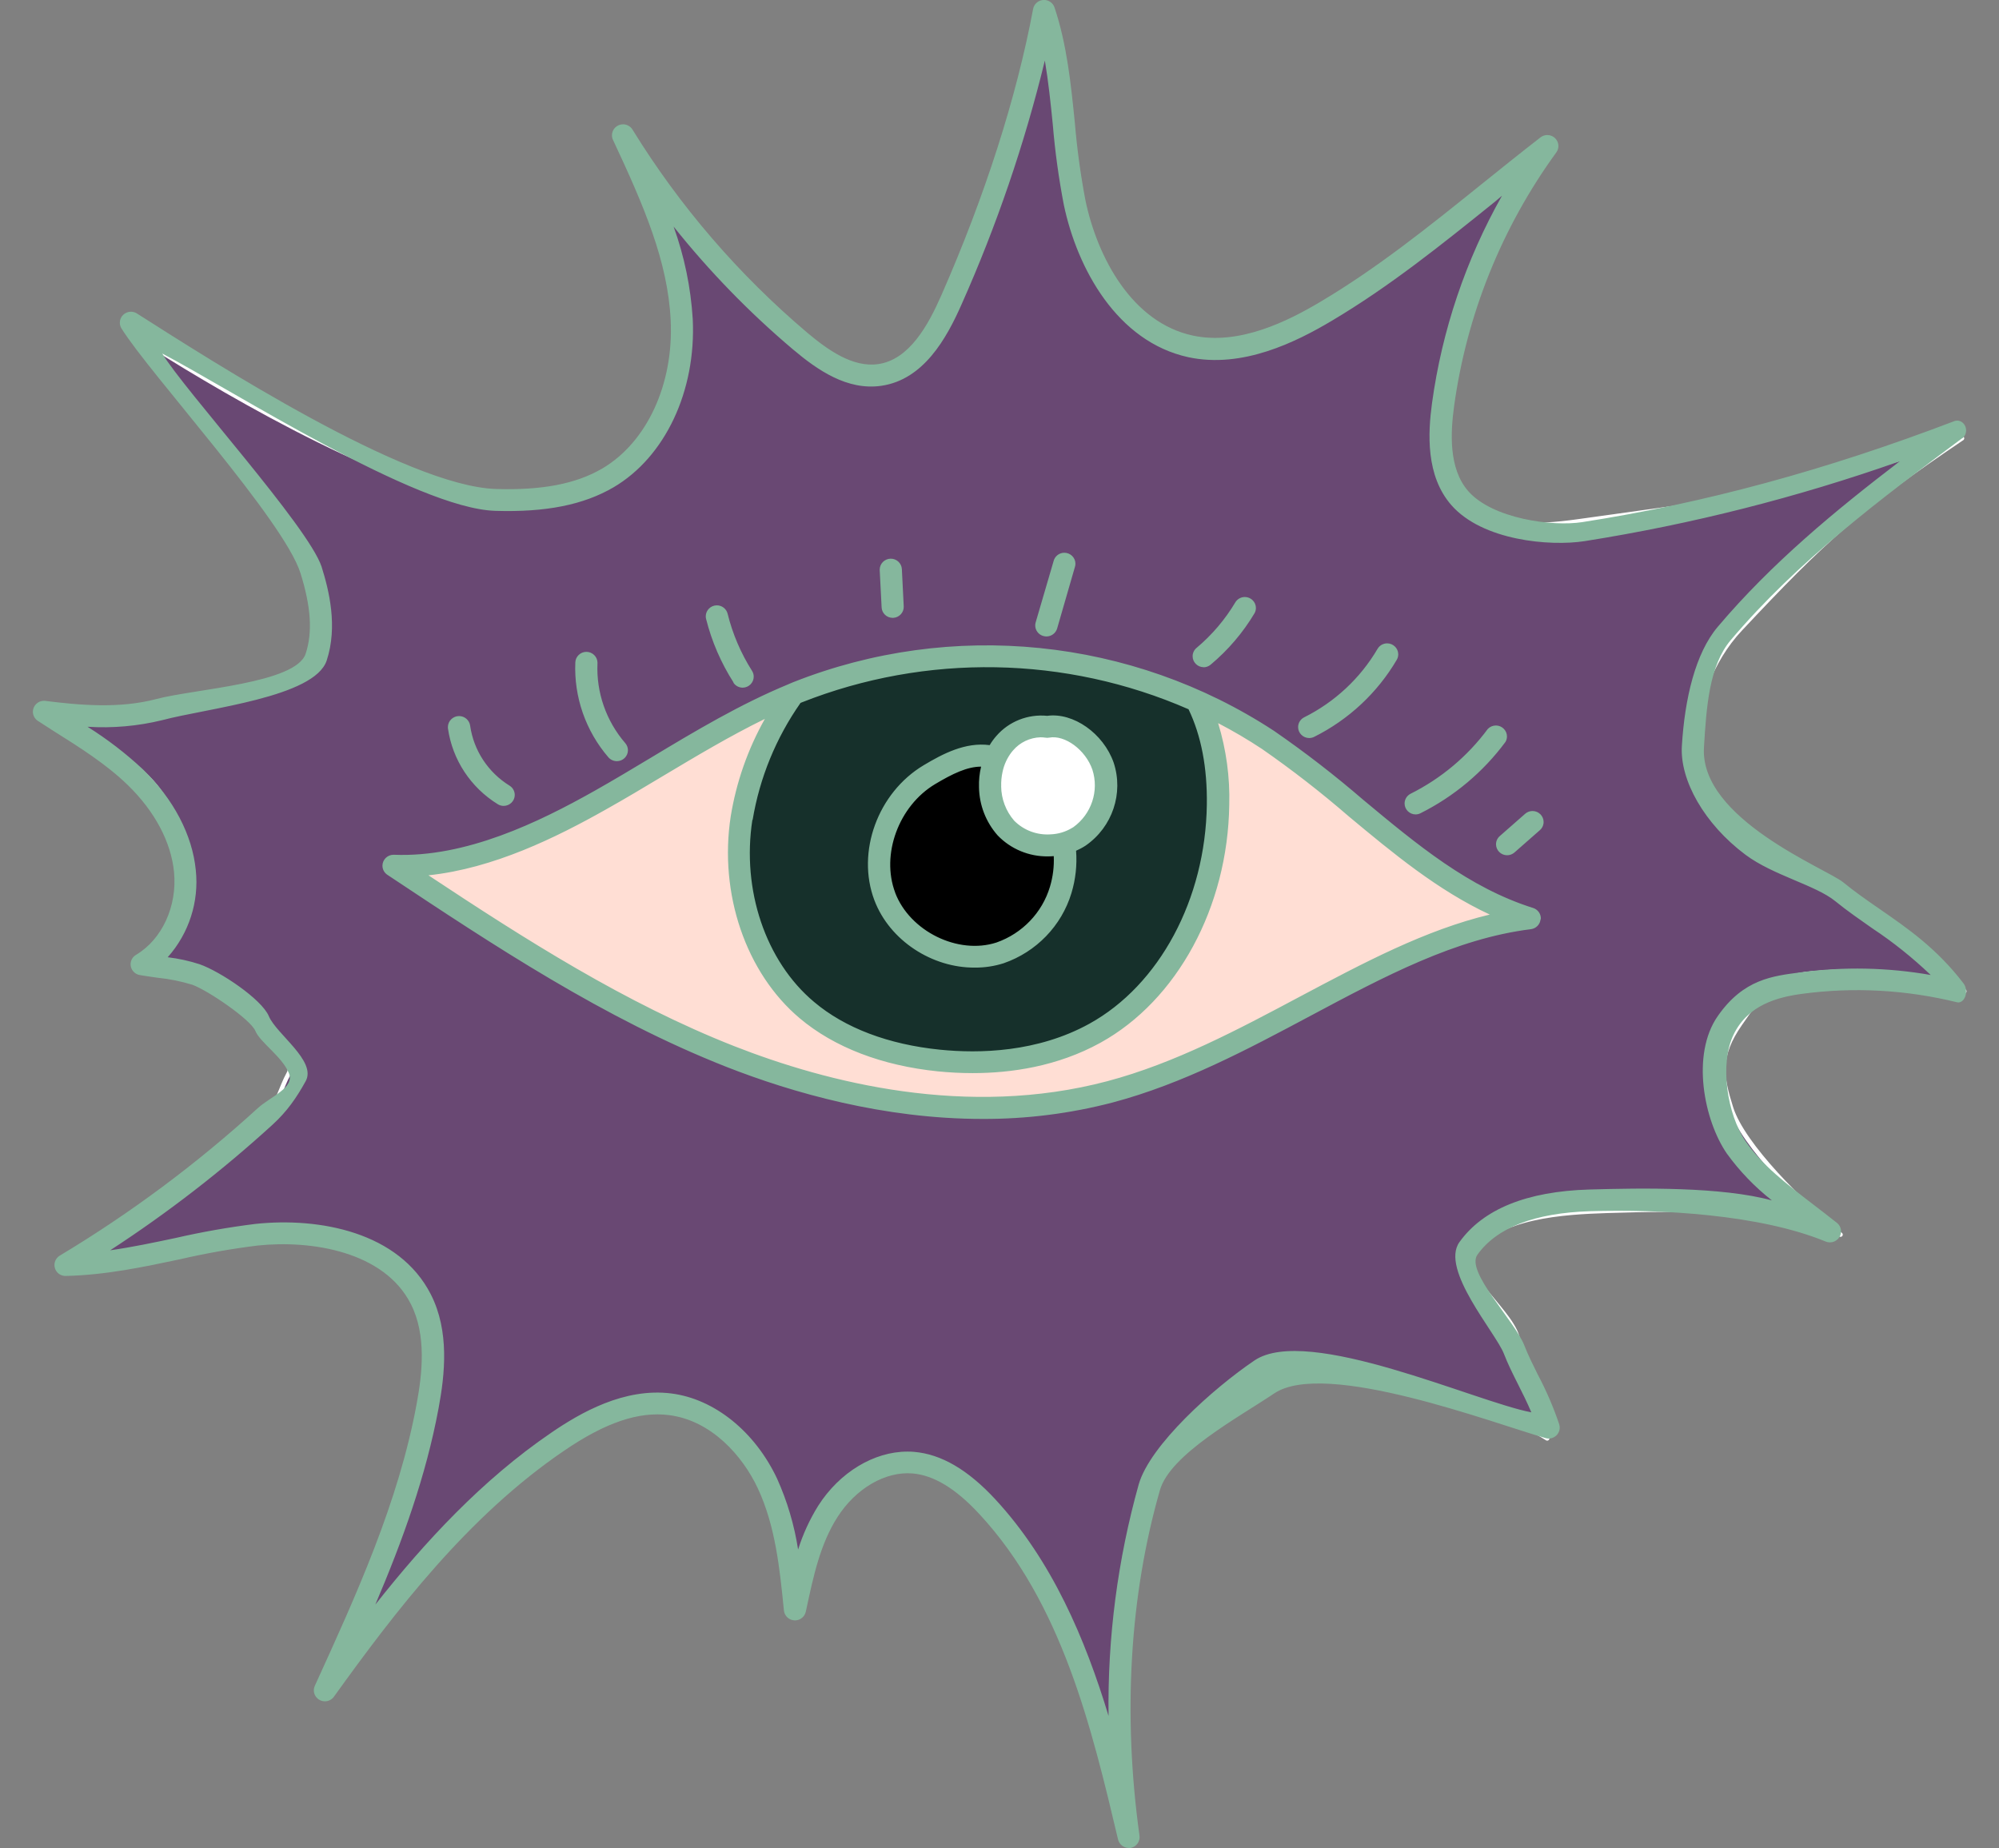
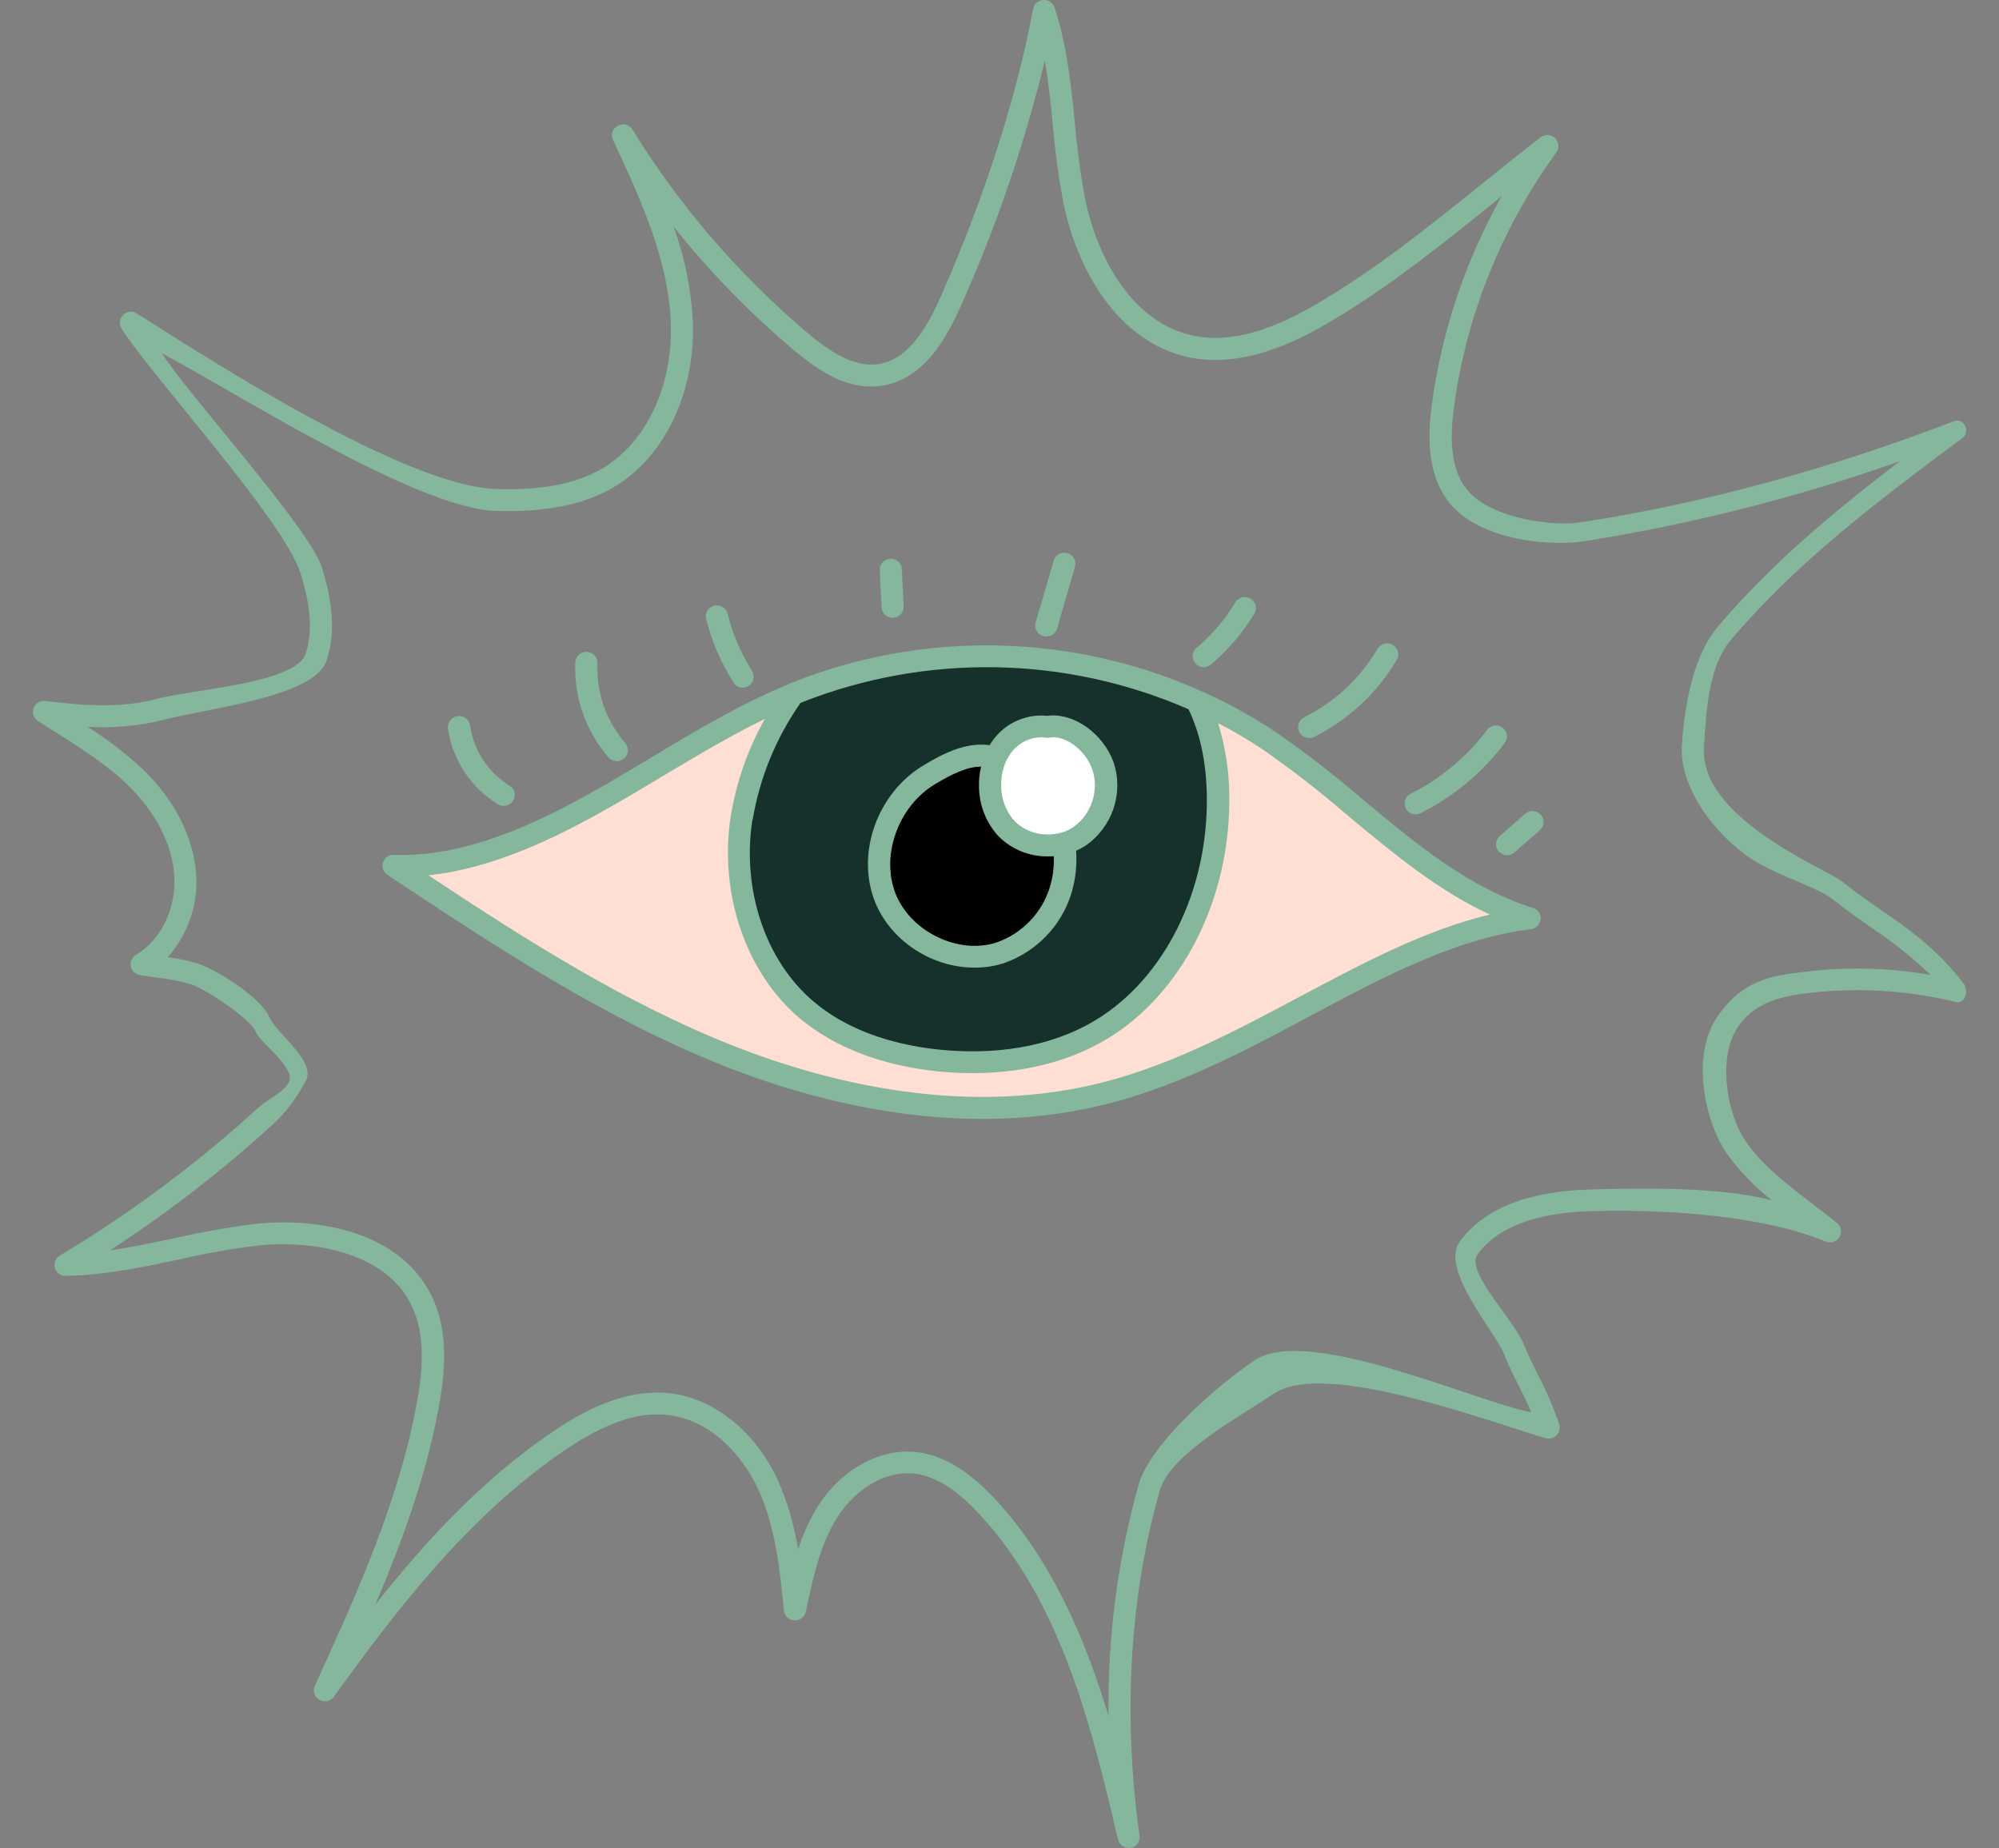
<svg xmlns="http://www.w3.org/2000/svg" xmlns:ns1="http://www.serif.com/" width="100%" height="100%" viewBox="0 0 2250 2080" xml:space="preserve" style="fill-rule:evenodd;clip-rule:evenodd;stroke-linejoin:round;stroke-miterlimit:2;">
  <rect x="0" y="0" width="2250" height="2080" fill="#808080" stroke="none" />
  <clipPath id="_clip1">
    <rect id="Magic--8-.svg" ns1:id="Magic (8).svg" x="0" y="0" width="2250" height="2079.9" />
  </clipPath>
  <g clip-path="url(#_clip1)">
    <g id="Layer_2">
      <g id="MAGIC_SPIRITUALISM">
-         <path d="M701.456,152.495c53.688,86.908 120.851,164.944 199.032,231.253c25.534,21.593 56.404,43.135 89.767,38.304c40.644,-5.915 64.432,-47.424 80.79,-84.643c47.775,-109.341 85.128,-223.316 104.079,-325.066c23.14,69.312 19.4,144.441 34.51,215.873c15.111,71.431 58.349,146.166 130.511,161.596c52.962,11.24 106.473,-12.176 152.703,-39.783c86.874,-51.663 162.777,-119.201 248.604,-185.85c-62.6,86.172 -102.878,186.219 -117.295,291.346c-4.987,36.381 -5.436,77.397 18.95,105.102c30.92,35.198 86.027,32.782 132.705,26.226c171.255,-24.107 249.41,-30.476 432.584,-93.527c-115.151,77.544 -155.105,113.808 -249.759,214.867c-33.114,35.347 -50.369,84.229 -53.162,132.294c-4.189,69.509 72.81,104.021 133.801,138.874c60.992,34.853 110.863,81.041 171.705,136.303c-83.302,-14.315 -87.52,-27.88 -171.705,-20.11c-44.634,4.19 -55.205,20.212 -80.639,56.692c-25.434,36.48 -21.404,59.327 -10.212,94.726c13.312,42.101 81.292,109.163 123.233,142.587c-75.729,-31.251 -180.142,-29.282 -262.166,-26.783c-50.768,1.627 -122.834,5.963 -152.834,46.583c-17.672,23.795 49.958,70.56 51.951,100.024c1.992,29.464 32.815,72.337 32.843,109.561c-59.258,-38.752 -232.206,-80.071 -303.379,-72.131c-49.358,5.506 -130.643,79.57 -144.208,126.796c-36.954,128.173 -41.193,265.761 -23.389,393.934c-31.418,-132.659 -66.128,-271.677 -159.336,-372.144c-22.341,-24.107 -50.169,-46.537 -83.133,-49.298c-38.899,-3.302 -75.604,22.332 -96.4,54.967c-20.796,32.635 -28.825,71.382 -37.303,110.524c-4.987,-48.459 -9.974,-98.003 -30.72,-142.173c-20.746,-44.17 -60.443,-82.721 -109.316,-88.735c-44.883,-5.718 -89.018,16.416 -126.471,41.952c-107.869,73.206 -188.909,178.111 -262.019,279.959c47.277,-103.524 95.053,-208.577 115.799,-320.432c7.431,-40.177 10.872,-83.559 -7.68,-119.989c-31.767,-62.46 -114.701,-80.059 -185.069,-72.615c-70.367,7.444 -139.636,32.388 -214.741,34.163c80.265,-48.344 155.444,-104.493 224.416,-167.611c14.662,-13.408 17.099,-30.987 26.674,-48.34c9.575,-17.352 -42.707,-58.138 -50.337,-76.427c-7.331,-17.402 -24.088,-29.578 -42.041,-35.79c-17.953,-6.211 -37.303,-7.394 -61.091,-11.387c35.208,-20.853 40.617,-64.383 36.727,-104.806c-3.89,-40.424 -14.285,-77.052 -43.609,-105.496c-29.324,-28.445 -64.832,-49.297 -103.232,-73.946c43.437,5.324 88.171,8.824 130.461,-2.416c42.29,-11.239 150.534,-16.764 163.999,-58.026c10.373,-31.649 4.139,-66.256 -5.785,-98.052c-19.948,-64.087 -151.033,-207.196 -178.561,-251.613c86.958,55.078 283.049,169.487 386.271,172.836c43.536,1.331 88.968,-2.81 126.421,-24.649c59.844,-35.099 86.375,-109.489 83.034,-178.11c-3.341,-68.622 -31.468,-133.497 -65.978,-207.394Z" style="fill:#694873;fill-rule:nonzero;stroke:#fff;stroke-width:4.96px;" />
        <path d="M1721.88,1033.61c-159.586,19.718 -302.115,150.06 -472.073,195.216c-140.834,37.417 -292.49,13.459 -427.987,-39.782c-135.498,-53.241 -257.581,-134.089 -378.566,-214.739c78.446,3.254 158.837,-32.043 232.396,-73.502c72.112,-40.621 140.834,-87.996 217.335,-119.595l4.687,-1.972c142.829,-57.579 309.197,-52.649 449.831,9.859c27.783,12.392 54.473,27.051 79.792,43.826c99.691,66.058 180.282,164.554 294.585,200.689Z" style="fill:#ffded4;fill-rule:nonzero;" />
        <path d="M1371.14,905.88c-1.446,101.7 -48.773,207.541 -138.639,257.134c-52.713,29.085 -115.55,36.726 -175.594,30.663c-53.61,-5.423 -107.47,-22.233 -148.563,-56.742c-61.091,-51.417 -85.628,-137.588 -73.509,-216.02c8.509,-50.297 28.386,-98.055 58.149,-139.708l4.687,-1.972c142.829,-57.579 309.197,-52.649 449.831,9.859c18.103,35.347 24.237,76.707 23.638,116.786Z" style="fill:#16302b;fill-rule:nonzero;" />
        <path d="M1046.09,871.864c-45.582,27.311 -68.821,87.7 -50.17,137.047c18.652,49.346 79.045,80.108 129.663,63.593c32.79,-11.53 58.109,-37.877 68.073,-70.84c9.461,-32.995 5.053,-68.407 -12.218,-98.151c-13.316,-23.367 -34.511,-43.233 -60.493,-50.874c-25.982,-7.641 -51.317,5.126 -74.855,19.225Z" style="fill-rule:nonzero;" />
        <path d="M1178.69,818.328c-17.988,-2.29 -35.975,4.584 -47.726,18.24c-22.332,28.048 -21.768,68.066 1.346,95.488c21.719,21.976 56.337,25.965 82.586,9.515c25.245,-17.7 36.011,-49.768 26.481,-78.876c-9.725,-28.691 -38.749,-49.001 -62.687,-44.367Z" style="fill:#fff;fill-rule:nonzero;" />
        <path d="M1165.67,700.606l20.197,-69.016c1.328,-5.538 6.373,-9.481 12.131,-9.481c6.84,-0 12.468,5.563 12.468,12.324c0,1.347 -0.223,2.685 -0.661,3.96l-19.948,69.016c-1.558,5.244 -6.441,8.884 -11.969,8.923c-1.18,-0.022 -2.352,-0.188 -3.491,-0.493c-5.409,-1.478 -9.183,-6.379 -9.183,-11.926c0,-1.118 0.154,-2.23 0.456,-3.307Zm-160.932,-5.225l0.648,-0c6.824,-0.343 12.156,-6.171 11.82,-12.916l-2.095,-41.952c-0.33,-6.529 -5.854,-11.724 -12.467,-11.724c-6.849,0 -12.484,5.571 -12.484,12.34c0,0.205 0.006,0.411 0.016,0.616l2.144,41.952c0.318,6.509 5.826,11.691 12.418,11.684Zm468.781,135.271c1.938,0.011 3.851,-0.428 5.586,-1.282c38.87,-19.409 71.207,-49.576 93.058,-86.812c1.084,-1.868 1.654,-3.984 1.654,-6.138c0,-6.765 -5.632,-12.333 -12.476,-12.333c-4.464,0 -8.6,2.369 -10.822,6.196c-19.393,33.047 -48.09,59.821 -82.585,77.051c-4.185,2.097 -6.832,6.357 -6.832,10.994c-0,6.742 5.597,12.297 12.417,12.324Zm119.689,85.974c1.959,0.012 3.893,-0.445 5.635,-1.331c37.83,-18.934 70.606,-46.434 95.652,-80.256c1.104,-1.879 1.686,-4.015 1.686,-6.189c-0,-6.761 -5.628,-12.324 -12.468,-12.324c-3.481,-0 -6.807,1.441 -9.166,3.971c-22.723,30.682 -52.457,55.632 -86.775,72.812c-4.184,2.096 -6.832,6.356 -6.832,10.993c0,6.761 5.628,12.324 12.468,12.324l-0.2,0Zm-238.629,-165.589c2.962,-0.006 5.827,-1.055 8.079,-2.958c19.652,-16.422 36.361,-36.006 49.421,-57.924c1.003,-1.813 1.529,-3.847 1.529,-5.914c0,-6.761 -5.628,-12.324 -12.467,-12.324c-4.283,0 -8.277,2.181 -10.556,5.766c-11.566,19.48 -26.368,36.896 -43.786,51.515c-2.804,2.341 -4.424,5.789 -4.424,9.416c0,6.761 5.628,12.325 12.468,12.325c0.012,-0 0.023,-0 0.035,-0.001l-0.299,0.099Zm-529.175,17.155c2.282,3.591 6.284,5.774 10.573,5.768c6.82,-0.066 12.394,-5.631 12.394,-12.373c-0,-2.298 -0.648,-4.552 -1.871,-6.508c-12.607,-19.863 -21.902,-41.602 -27.529,-64.382c-1.362,-5.5 -6.39,-9.4 -12.118,-9.4c-6.845,0 -12.477,5.568 -12.477,12.333c0,0.989 0.12,1.974 0.358,2.934c6.37,25.363 16.827,49.549 30.97,71.628l-0.3,0Zm908.588,266.501c-0.538,5.741 -5.084,10.379 -10.872,11.092c-84.779,10.55 -164.572,52.945 -248.703,97.855c-70.267,37.466 -142.978,76.164 -221.724,97.115c-47.918,12.543 -97.299,18.792 -146.868,18.585c-110.961,0 -213.395,-29.184 -288.899,-58.86c-137.343,-54.227 -261.171,-136.307 -380.959,-215.922c-3.431,-2.289 -5.492,-6.123 -5.492,-10.215c0,-6.761 5.628,-12.324 12.468,-12.324c0.168,-0 0.336,0.003 0.504,0.01c81.04,3.303 163.226,-36.726 225.714,-71.925c21.544,-12.127 43.187,-25.141 64.133,-37.712c49.172,-29.578 99.741,-59.847 154.199,-82.326l0.947,-0.444c1.447,-0.542 2.793,-1.183 4.239,-1.775c178.469,-70.722 381.183,-50.198 541.443,54.819c34.779,24.018 68.224,49.871 100.189,77.446c61.141,50.874 118.891,98.89 191.053,121.715c5.672,1.637 9.424,7.046 8.927,12.866l-0.299,0Zm-887.143,-111.905c-12.169,78.876 14.961,159.132 69.27,204.732c34.909,29.578 83.981,48.015 141.781,53.882c44.484,4.486 109.715,3.056 168.213,-29.184c78.845,-43.481 130.76,-140.251 132.256,-246.486c0.598,-41.854 -6.384,-77.939 -20.597,-107.468c-138.21,-60.381 -295.39,-63.12 -435.667,-7.592l-1.047,0.444c-27.622,39.396 -46.038,84.375 -53.91,131.672l-0.299,0Zm829.892,106.482c-58.698,-27.31 -109.266,-69.361 -158.488,-110.327c-31.192,-27.023 -63.82,-52.381 -97.746,-75.967c-15.944,-10.549 -32.441,-20.258 -49.421,-29.085c9.15,29.814 13.377,60.893 12.517,92.038c-1.646,114.912 -58.548,219.964 -145.023,267.684c-48.374,26.669 -100.489,34.163 -143.776,34.163c-13.075,-0.007 -26.141,-0.665 -39.148,-1.972c-62.837,-6.409 -116.597,-27.015 -155.396,-59.65c-60.643,-51.023 -91.163,-140.25 -77.798,-227.26c6.255,-38.528 19.267,-75.681 38.45,-109.785c-39.348,19.226 -77.349,42.001 -114.353,64.087c-21.095,12.62 -42.888,25.733 -64.831,38.008c-55.556,31.303 -126.122,66.206 -199.481,73.945c108.767,72.024 221.524,143.998 344.105,192.259c104.728,41.114 262.268,81.292 420.108,39.438c75.902,-20.162 147.317,-58.22 216.337,-94.995c72.362,-38.403 141.333,-75.129 214.243,-92.581l-0.299,0Zm-692.549,-16.021c-20.547,-54.227 3.79,-121.074 55.356,-151.934c21.843,-13.064 47.077,-26.276 74.406,-22.677c2.161,-3.659 4.665,-7.108 7.481,-10.303c14.159,-16.36 35.58,-24.845 57.251,-22.677c29.373,-4.042 63.235,19.719 74.805,52.65c11.388,34.455 -1.414,72.481 -31.418,93.319c-3.441,2.27 -7.079,4.233 -10.872,5.867c1.223,16.089 -0.552,32.264 -5.236,47.719c-11.167,36.798 -39.53,66.156 -76.202,78.876c-10.485,3.349 -21.447,5.013 -32.466,4.93c-47.825,0.443 -95.85,-30.22 -113.105,-75.77Zm142.679,-128.173c0.158,14.117 5.312,27.744 14.562,38.501c10.714,10.888 25.766,16.558 41.093,15.48c8.482,-0.313 16.743,-2.775 23.987,-7.149l1.447,-0.838c20.559,-14.687 29.303,-40.937 21.594,-64.825c-7.631,-22.135 -30.82,-39.438 -48.724,-36.037c-1.416,0.272 -2.872,0.272 -4.289,0c-1.767,-0.253 -3.55,-0.385 -5.336,-0.394c-11.978,0.339 -23.256,5.724 -30.969,14.789l-1.496,1.775c-5.102,6.615 -8.631,14.282 -10.323,22.43c-1.171,5.342 -1.673,10.805 -1.497,16.268l-0.049,0Zm-119.34,119.546c16.457,43.48 70.816,70.248 114.103,56.149c29.015,-10.184 51.4,-33.523 60.144,-62.706c3.379,-11.183 4.829,-22.849 4.289,-34.508c-2.161,0.197 -4.306,0.296 -6.434,0.296c-21.397,0.302 -41.974,-8.267 -56.702,-23.613c-13.275,-15.042 -20.718,-34.268 -20.996,-54.227c-0.257,-7.792 0.532,-15.583 2.344,-23.17c-15.509,0 -31.917,7.838 -51.815,19.719c-40.894,24.501 -61.041,79.171 -44.883,122.06l-0.05,-0Zm709.156,-88.735l-28.626,25.141c-2.664,2.339 -4.191,5.697 -4.191,9.219c-0,6.762 5.629,12.327 12.47,12.327c3.05,-0 5.997,-1.107 8.278,-3.108l28.626,-25.142c2.665,-2.338 4.192,-5.697 4.192,-9.219c-0,-6.762 -5.63,-12.326 -12.47,-12.326c-3.051,-0 -5.998,1.106 -8.279,3.108Zm-1156.39,-10.747c1.969,1.23 4.253,1.879 6.583,1.873c0.018,0 0.037,0 0.055,0c6.84,0 12.468,-5.563 12.468,-12.324c-0,-4.278 -2.253,-8.261 -5.941,-10.5c-24.105,-14.919 -40.332,-39.648 -44.284,-67.488c-0.834,-6.145 -6.196,-10.783 -12.468,-10.783c-6.901,-0 -12.579,5.613 -12.579,12.434c-0,0.553 0.037,1.104 0.111,1.652c5.049,35.147 25.588,66.342 56.055,85.136Zm133.902,-48.459c-0,-0 0.154,0 0.181,0c6.812,0 12.418,-5.541 12.418,-12.275c-0,-2.973 -1.093,-5.848 -3.074,-8.085c-21.501,-24.941 -32.662,-57.032 -31.219,-89.77c0.009,-0.189 0.013,-0.378 0.013,-0.567c0,-6.768 -5.634,-12.337 -12.481,-12.337c-6.63,-0 -12.163,5.223 -12.467,11.77c-1.672,39.014 11.642,77.245 37.253,106.975c2.361,2.686 5.776,4.248 9.376,4.289Zm1514.2,-363.355c-90.764,67.653 -184.574,137.629 -260.271,227.029c-24.323,28.762 -27.464,75.296 -30.207,120.797c-4.987,80.651 138.094,136.631 156.654,151.815c13.152,10.747 26.688,20.162 41.061,30.071c31.607,21.888 64.296,44.368 94.473,83.805c1.827,2.327 2.871,5.644 2.871,9.119c0,6.734 -3.921,12.275 -8.687,12.275c-0.518,-0 -1.035,-0.066 -1.545,-0.196c-57.529,-14.101 -116.131,-17.301 -174.258,-9.514c-27.316,3.697 -60.807,12.176 -77.134,45.698c-16.327,33.522 -7.037,90.404 13.31,119.982c18.652,27.212 45.632,47.868 76.801,71.826c8.528,6.557 17.305,13.261 26.232,20.36c2.863,2.349 4.523,5.843 4.523,9.522c-0,6.787 -5.651,12.373 -12.518,12.373c-1.601,0 -3.187,-0.304 -4.673,-0.894c-74.16,-30.568 -185.179,-36.637 -265.491,-34.204c-62.088,1.972 -104.728,18.388 -126.571,48.903c-13.814,19.275 42.223,74.463 52.915,102.538c4.175,10.755 9.45,21.188 14.924,32.281c9.591,18.036 17.682,36.814 24.193,56.146c0.024,0.076 0.048,0.151 0.071,0.227c1.943,6.454 -1.83,13.345 -8.359,15.267c-2.29,0.673 -4.728,0.68 -7.021,0.018c-57.391,-16.236 -248.212,-89.032 -305.563,-50.235c-39.897,26.818 -117.046,68.425 -128.566,108.848c-34.012,118.314 -41.941,252.599 -22.99,388.857c0.911,6.453 -3.504,12.562 -9.974,13.803c-0.763,0.073 -1.531,0.073 -2.294,-0c-5.61,-0.127 -10.474,-3.982 -11.82,-9.367c-29.523,-124.672 -63.036,-266.204 -156.393,-366.672c-26.431,-28.494 -51.017,-43.382 -74.806,-45.452c-30.72,-2.613 -63.983,16.712 -84.779,49.297c-19.15,29.973 -26.88,65.762 -34.909,103.524l-0.649,2.859c-1.243,5.643 -6.34,9.702 -12.182,9.702c-6.366,-0 -11.762,-4.821 -12.404,-11.082c-4.688,-46.882 -9.525,-95.39 -29.623,-138.032c-16.756,-35.642 -51.665,-75.868 -99.74,-81.932c-34.062,-4.338 -71.514,8.331 -117.794,39.881c-108.468,73.65 -190.704,181.562 -259.426,277.149c-2.343,3.197 -6.102,5.094 -10.096,5.094c-6.84,0 -12.468,-5.563 -12.468,-12.324c0,-1.721 0.365,-3.422 1.07,-4.995c46.33,-101.503 94.305,-206.506 114.702,-317.573c6.284,-33.867 11.221,-77.298 -6.533,-112.2c-29.922,-59.157 -111.759,-72.319 -172.651,-65.861c-29.327,3.637 -58.441,8.788 -87.223,15.43c-41.143,8.725 -83.733,17.747 -128.516,18.782c-5.649,0.186 -10.738,-3.495 -12.268,-8.874c-1.603,-5.34 0.662,-11.121 5.485,-14c79.698,-47.852 154.359,-103.456 222.871,-165.984c14.263,-13.014 41.911,-22.986 35.029,-39.437c-7.893,-18.868 -32.286,-34.389 -37.772,-47.502c-5.486,-13.113 -54.359,-46.188 -71.115,-52.005c-12.688,-3.883 -25.735,-6.509 -38.949,-7.838c-6.383,-0.887 -13.016,-1.824 -19.948,-3.007c-5.978,-0.994 -10.399,-6.161 -10.399,-12.154c-0,-4.327 2.305,-8.349 6.06,-10.572c29.324,-17.353 46.529,-54.769 42.839,-93.073c-3.241,-33.818 -21.743,-68.671 -52.114,-98.102c-24.038,-23.367 -53.461,-41.952 -84.78,-61.621l-16.657,-10.747c-3.332,-2.304 -5.321,-6.079 -5.321,-10.099c-0,-6.761 5.628,-12.324 12.467,-12.324c0.345,-0 0.69,0.014 1.033,0.042c38.949,4.93 84.032,8.972 125.673,-2.07c42.639,-11.339 156.892,-17.476 167.864,-50.998c7.879,-24.008 6.034,-52.798 -5.835,-90.609c-18.701,-59.649 -170.207,-224.884 -201.526,-275.512c-1.197,-1.935 -1.83,-4.16 -1.83,-6.428c-0,-6.761 5.628,-12.324 12.468,-12.324c2.38,-0 4.711,0.674 6.717,1.942c84.988,54.037 303.197,194.455 404.199,197.573c52.065,1.578 90.116,-5.768 119.689,-23.071c50.269,-29.578 80.49,-95.045 76.95,-166.92c-3.242,-66.206 -29.922,-128.173 -64.832,-202.71c-0.835,-1.687 -1.27,-3.541 -1.27,-5.42c0,-6.761 5.628,-12.324 12.468,-12.324c4.447,0 8.57,2.352 10.795,6.159c52.921,85.854 119.236,162.904 196.489,228.295c23.439,19.719 51.267,39.438 79.793,35.445c35.208,-4.93 56.503,-44.022 71.165,-77.347c49.172,-111.806 84.779,-223.267 103.331,-322.355c1.056,-5.855 6.257,-10.16 12.274,-10.16c5.394,-0 10.204,3.46 11.863,8.533c14.014,42.051 18.452,86.32 22.791,129.11c2.455,29.551 6.467,58.956 12.019,88.094c13.465,64.086 52.364,137.391 120.985,152.032c52.414,11.191 107.072,-16.416 143.627,-38.156c63.186,-37.515 120.337,-83.213 181.029,-132.116c21.494,-17.254 43.736,-35.149 66.527,-52.847c2.195,-1.7 4.904,-2.625 7.692,-2.625c6.84,-0 12.468,5.563 12.468,12.324c0,2.588 -0.825,5.111 -2.356,7.21c-61.452,84.558 -100.979,182.748 -115.101,285.924c-3.89,28.691 -6.483,69.805 16.009,95.39c27.179,30.909 94.304,40.129 128.325,34.823c137.529,-21.396 274.457,-58.576 418.557,-113.602c1.096,-0.435 2.253,-0.658 3.419,-0.658c5.496,0 10.018,4.948 10.018,10.961c0,3.662 -1.676,7.09 -4.461,9.121l-0.12,-0.132Zm-70.047,25.825c-115.712,40.797 -234.358,70.864 -354.681,89.882c-39.03,6.094 -114.902,-0.514 -149.961,-40.396c-29.124,-33.127 -26.431,-81.389 -21.893,-114.862c11.253,-82.026 37.981,-161.241 78.795,-233.521l-7.63,6.507c-61.191,49.298 -119.041,95.686 -183.723,134.138c-40.195,23.909 -100.688,54.227 -161.729,41.114c-80.291,-17.501 -125.025,-99.827 -140.086,-171.308c-5.78,-29.979 -9.942,-60.241 -12.468,-90.657c-2.443,-24.649 -4.987,-48.558 -8.926,-71.876c-22.906,93.931 -54.232,185.658 -93.607,274.093c-17.255,39.191 -43.088,85.037 -90.415,91.939c-38.4,5.571 -71.913,-17.648 -99.741,-41.163c-49.144,-41.581 -94.058,-87.811 -134.101,-138.032c12.11,33.545 19.363,68.613 21.544,104.165c3.94,80.847 -31.069,155.187 -89.168,189.301c-33.762,19.719 -76.152,28.247 -133.104,26.473c-89.013,-2.715 -296.158,-135.804 -374.825,-177.066c24.519,40.965 164.374,194.676 179.333,239.919c8.478,26.966 18.303,67.291 5.785,105.496c-13.564,41.509 -134.4,53.71 -185.118,67.217c-27.493,6.725 -55.868,9.235 -84.132,7.444c22.33,13.978 43.24,30.058 62.438,48.015c34.51,33.473 55.605,73.946 59.445,113.384c3.765,35.582 -7.709,71.145 -31.617,98.003c12.166,1.45 24.159,4.075 35.807,7.838c23.439,8.183 70.017,39.462 77.997,58.442c8.478,20.261 54.059,50.431 41.492,73.206c-10.423,18.93 -21.145,34.163 -37.004,48.706c-57.003,52.059 -118.215,99.427 -183.024,141.631c24.935,-3.55 49.571,-8.775 73.609,-13.853c29.626,-6.799 59.588,-12.081 89.766,-15.824c72.063,-7.691 161.829,9.169 197.537,79.319c21.095,41.41 15.808,90.017 8.777,127.729c-14.213,76.805 -40.944,150.208 -71.265,221.394c55.655,-70.495 120.138,-140.399 198.135,-193.541c32.465,-22.184 81.887,-50.826 135.148,-44.072c48.474,6.162 94.056,42.938 118.991,95.982c11.401,25.403 19.333,52.193 23.589,79.664c5.434,-17.302 13.041,-33.864 22.641,-49.297c24.037,-37.663 62.737,-60.931 100.339,-60.931c2.543,-0 4.987,-0 7.63,0.295c30.571,2.613 60.443,20.064 91.313,53.34c63.834,69.016 101.237,157.159 127.518,243.873c-1.224,-88.045 10.211,-175.818 33.962,-260.683c12.817,-44.368 84.031,-108.156 130.361,-139.46c59.844,-40.325 249.198,46.694 311.532,58.441c-4.743,-11.258 -9.913,-21.515 -14.978,-31.597c-5.836,-11.605 -11.273,-22.401 -15.928,-34.404c-9.197,-23.628 -72.083,-94.951 -49.99,-125.614c26.631,-37.12 75.803,-57.086 146.07,-59.156c58.903,-1.713 148.836,-3.205 205.647,12.266c-19.328,-15.156 -36.416,-32.911 -50.768,-52.748c-25.783,-37.515 -40.371,-111.432 -10.249,-154.666c29.174,-41.903 62.065,-45.128 93.184,-49.269c48.772,-6.546 97.904,-5.554 146.523,2.958c-20.735,-19.727 -42.523,-37.148 -65.168,-52.107c-13.954,-9.86 -28.467,-19.719 -42.108,-30.86c-22.187,-18.164 -70.145,-29.143 -101.187,-52.343c-46.465,-34.728 -73.903,-83.945 -71.63,-122.247c3.241,-53.635 15.22,-104.51 40.386,-134.28c60.79,-71.862 132.439,-130.921 204.93,-186.341Z" style="fill:#85b79d;fill-rule:nonzero;" />
      </g>
    </g>
  </g>
</svg>